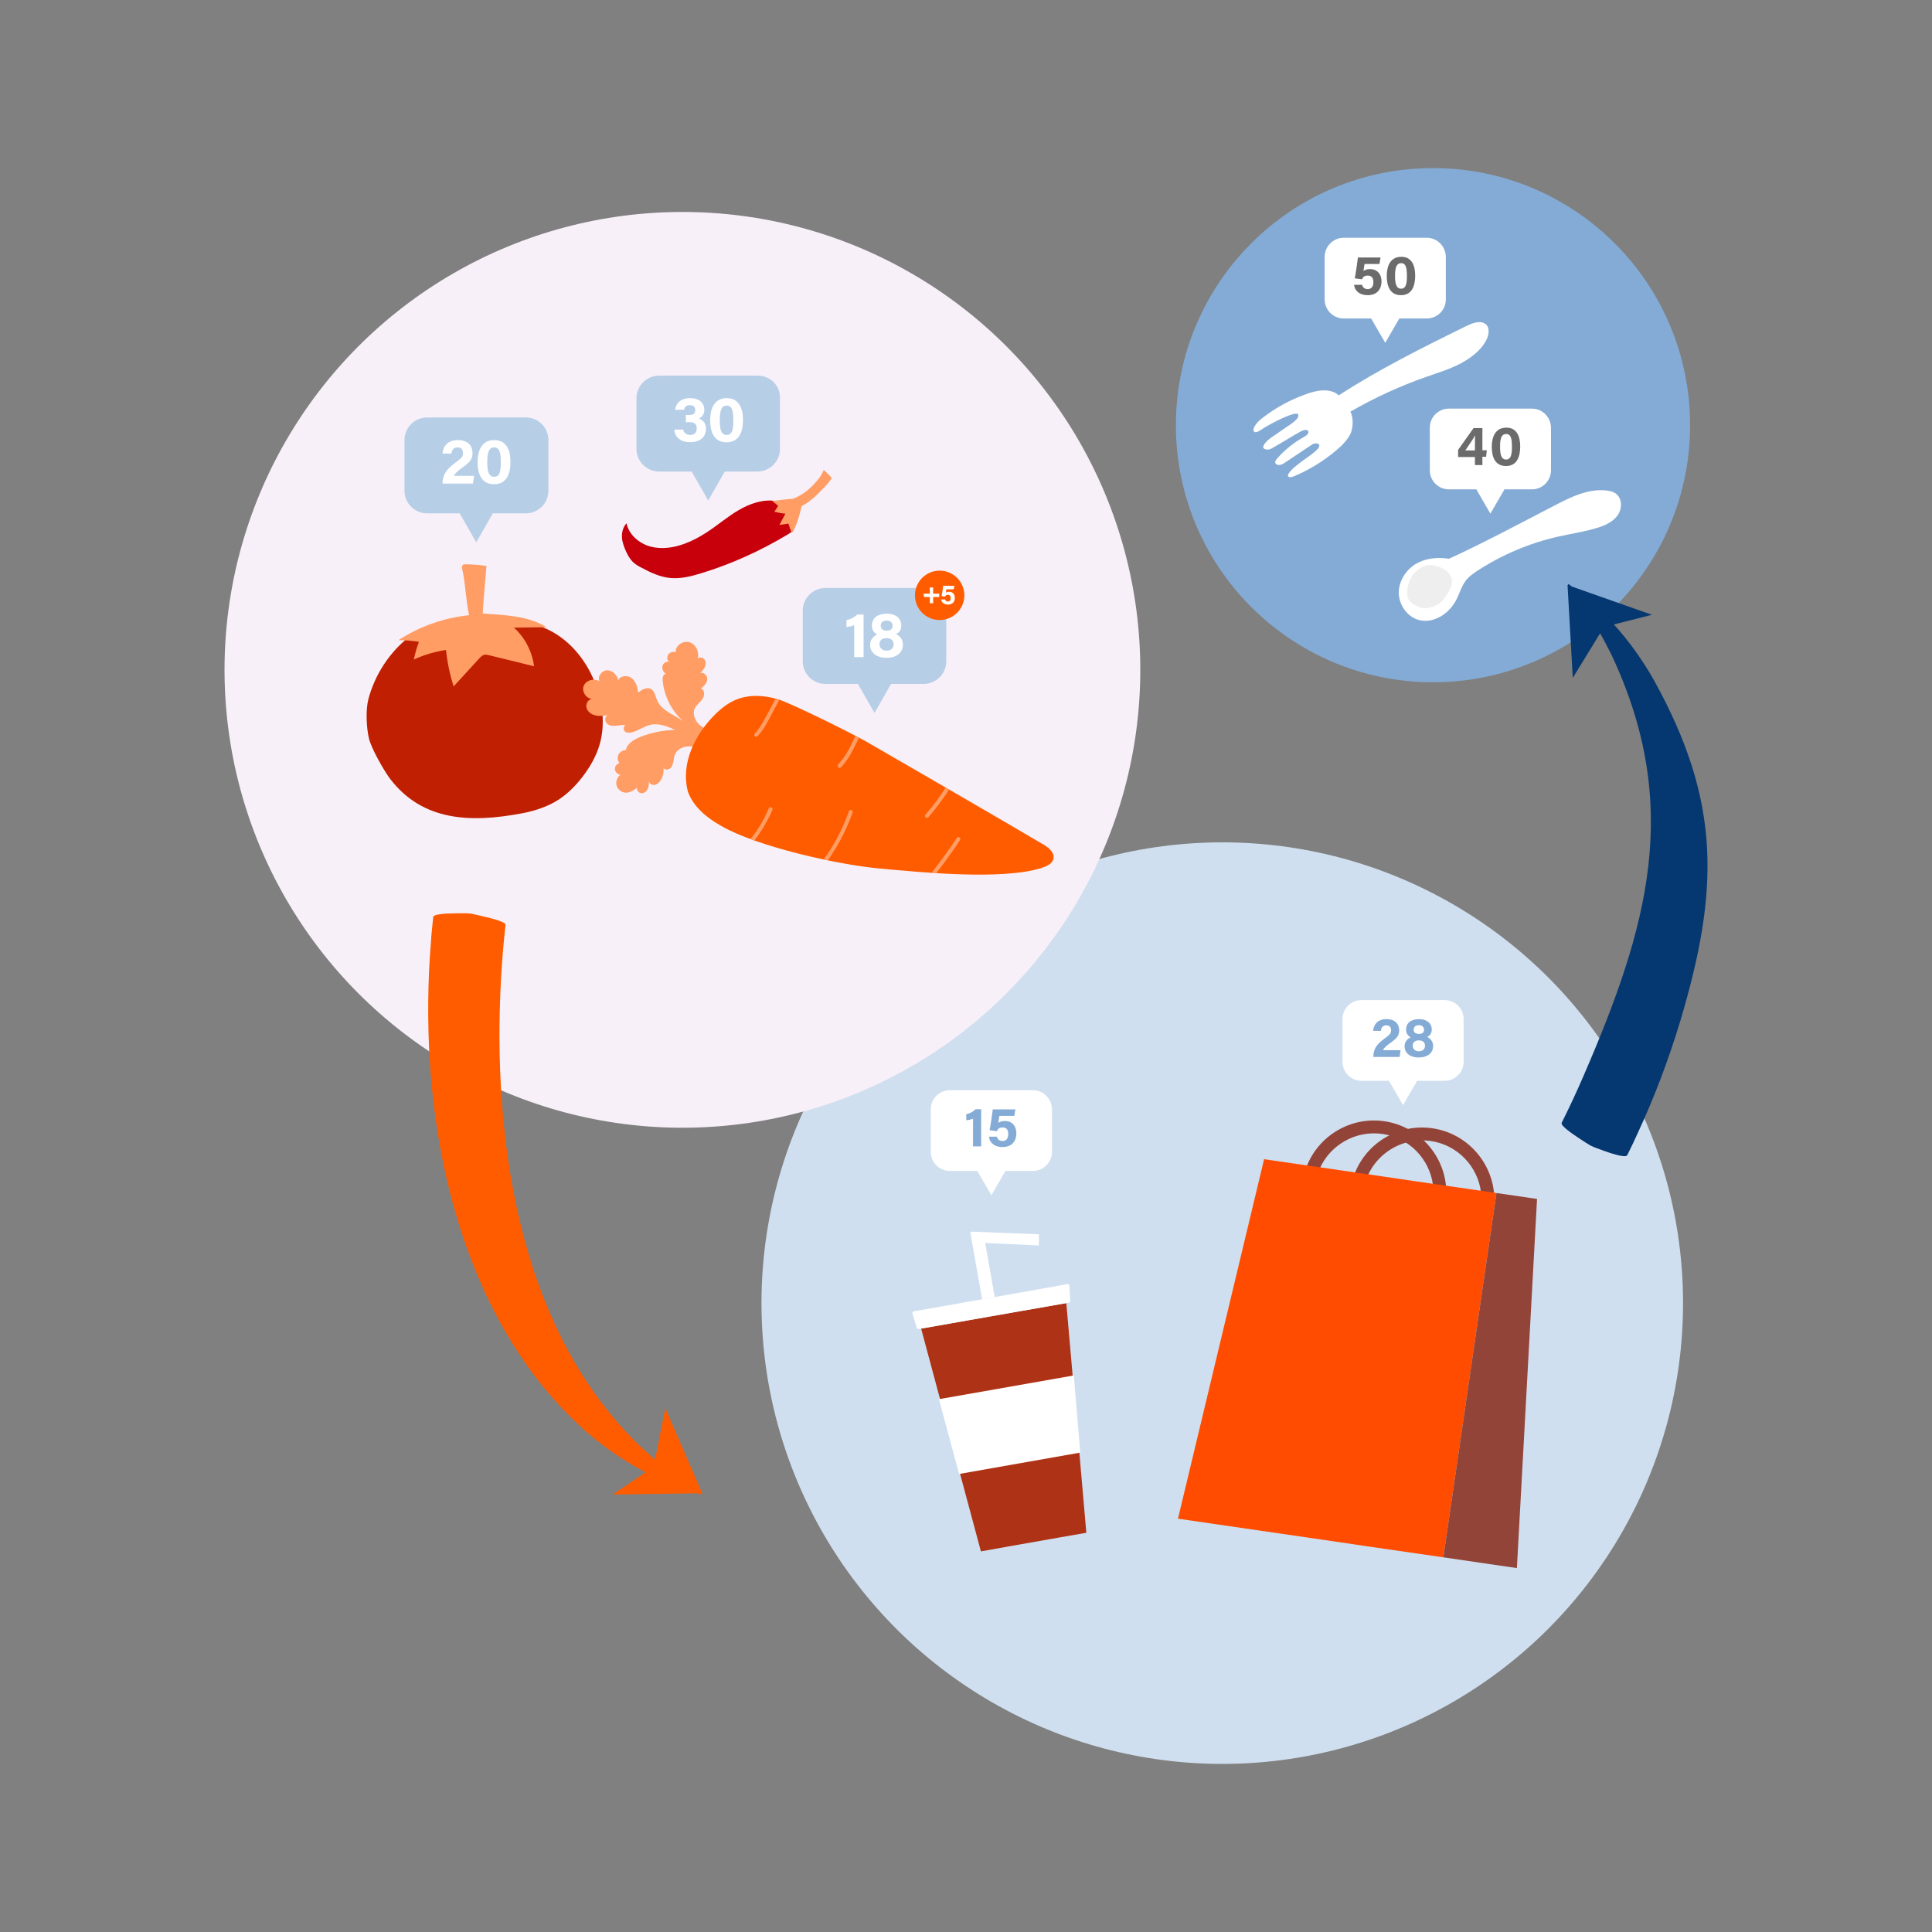
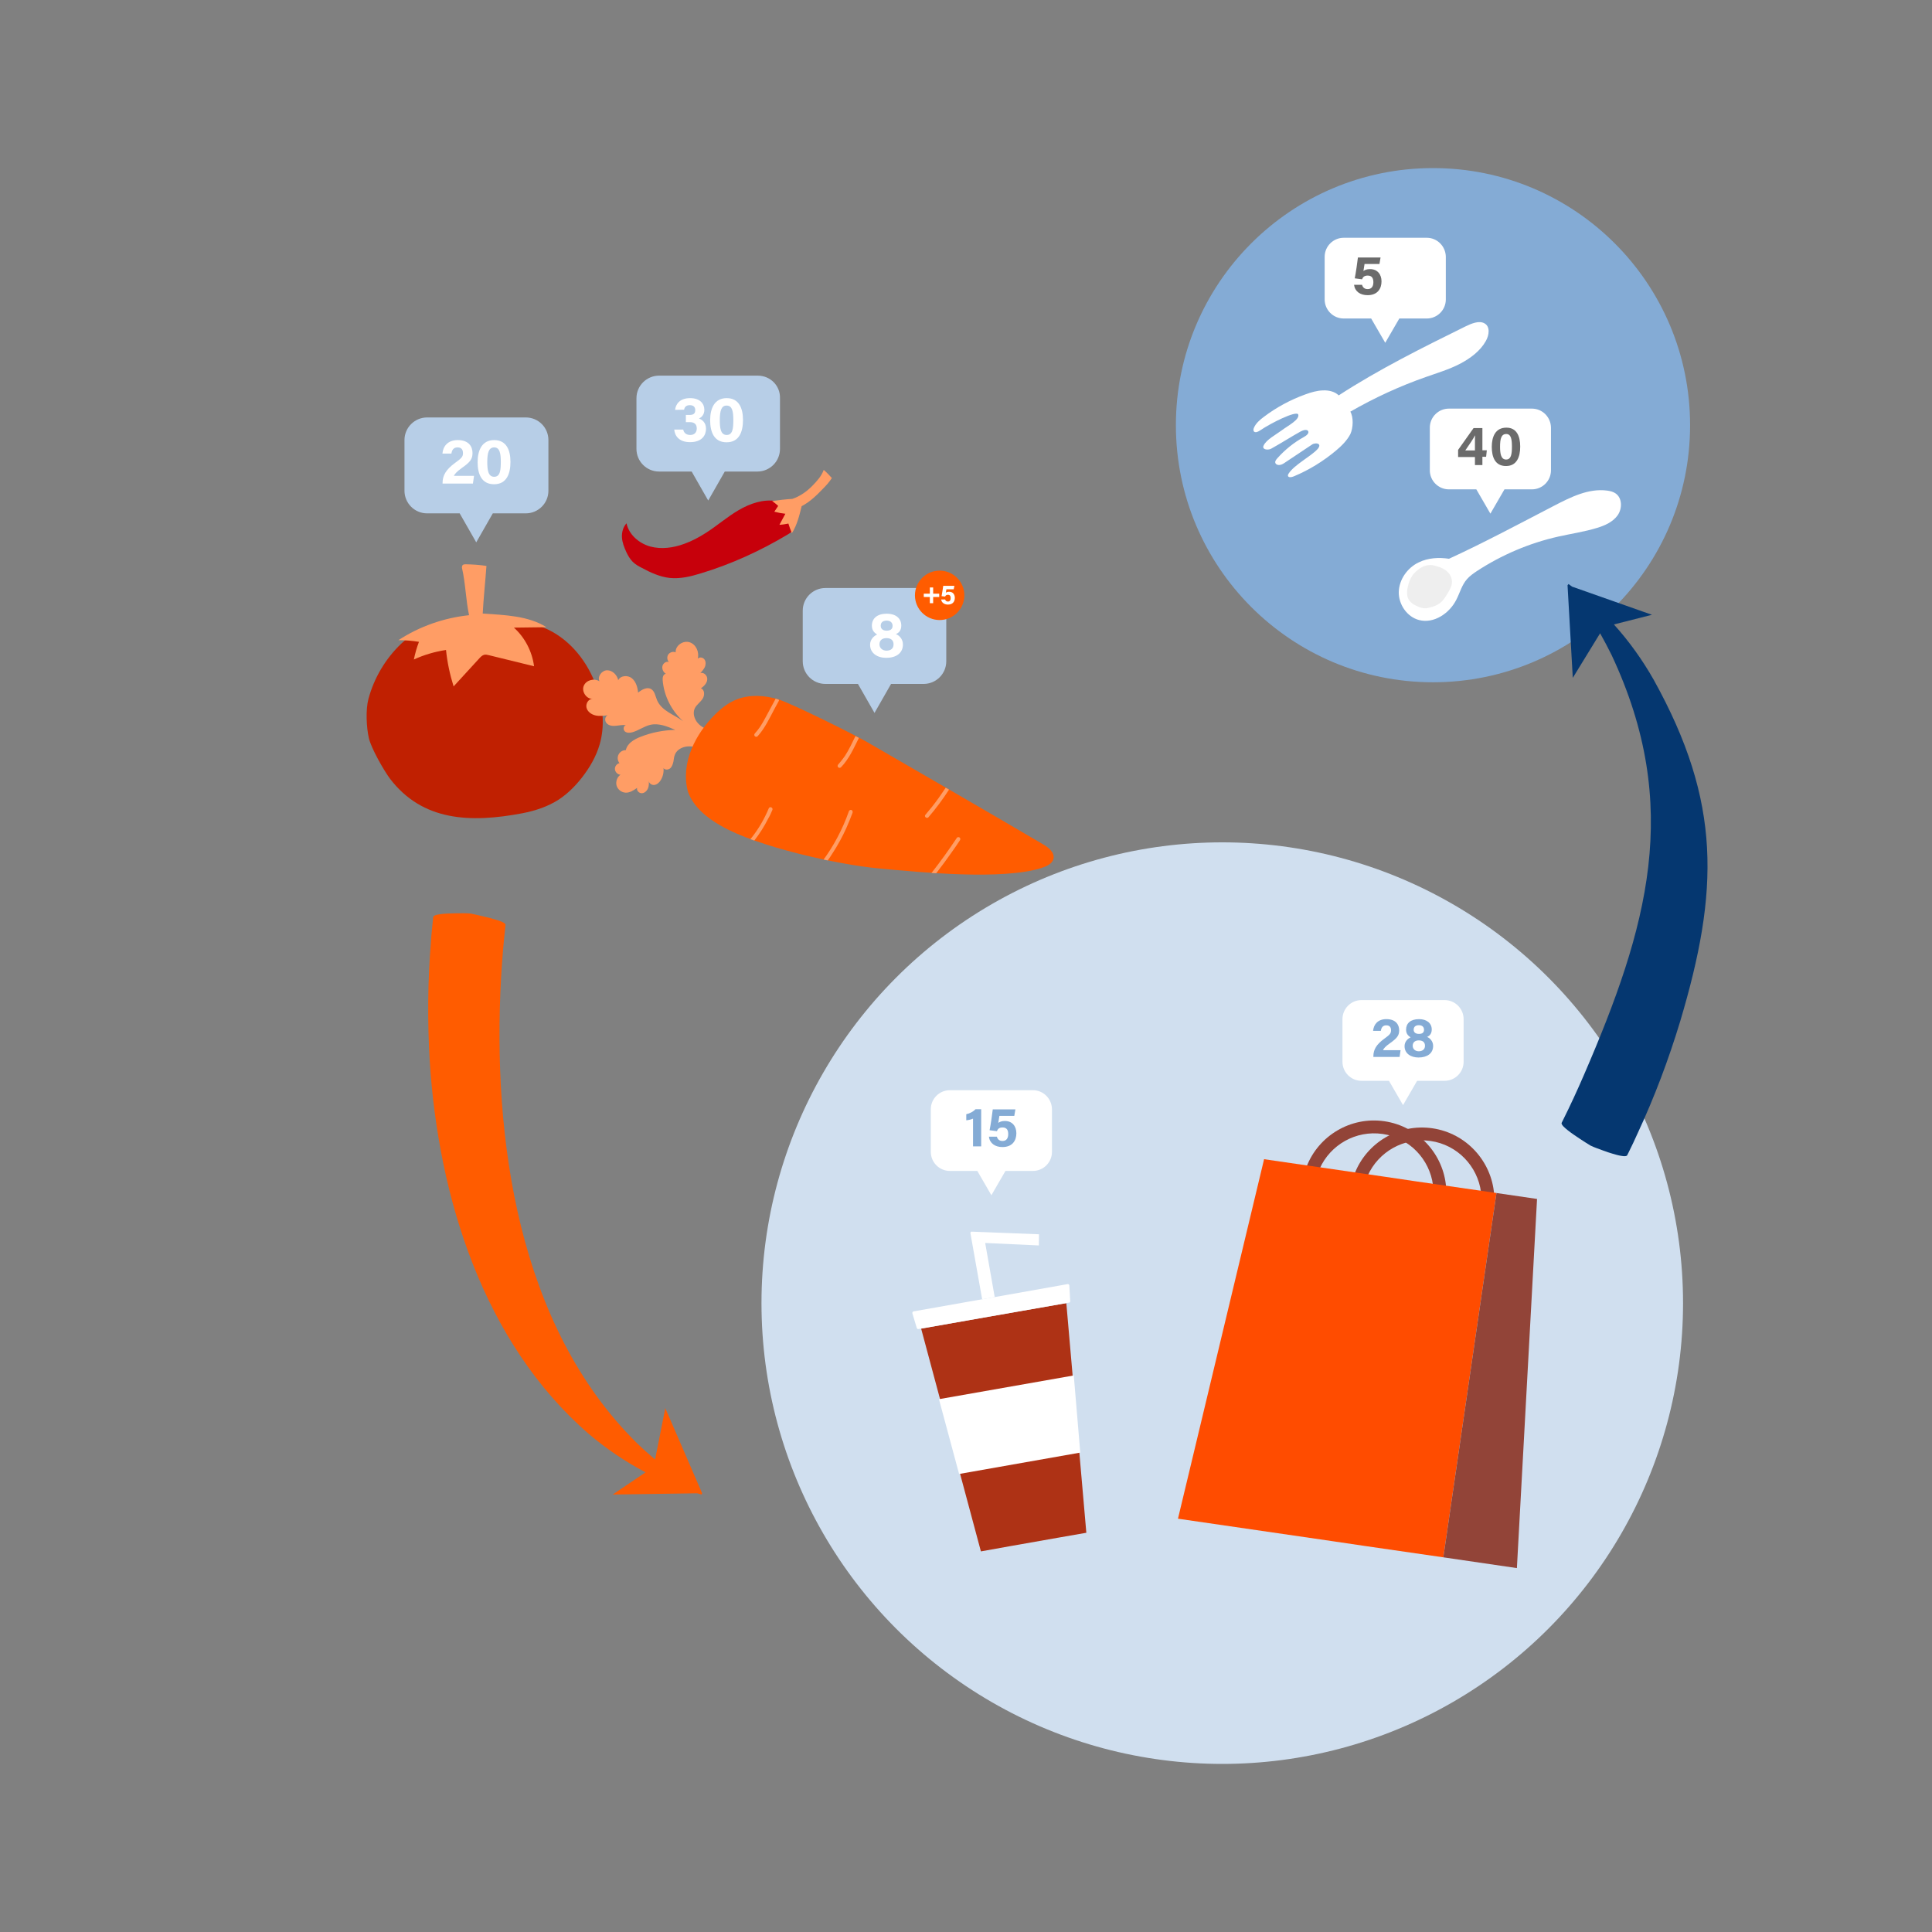
<svg xmlns="http://www.w3.org/2000/svg" id="Layer_1" x="0px" y="0px" viewBox="0 0 1400 1400" style="enable-background:new 0 0 1400 1400;" xml:space="preserve">
  <rect x="0" y="0" width="1400" height="1400" fill="#808080" stroke="none" />
  <style type="text/css">	.st0{fill:#D0DFEF;}	.st1{fill:#AE3215;}	.st2{fill:#FFFFFF;}	.st3{fill:#924438;}	.st4{fill:#FF4C00;}	.st5{fill:#84ABD5;}	.st6{fill:#F8F0F8;}	.st7{fill:#C02001;}	.st8{fill:#FF9D65;}	.st9{fill:#B7CEE7;}	.st10{fill:#FF5C00;}	.st11{fill:#C7000B;}	.st12{fill:#EEEEEE;}	.st13{fill:#6B6B6B;}	.st14{fill:#053770;}</style>
  <g>
    <circle class="st0" cx="885.7" cy="944.3" r="333.9" />
    <g>
      <polygon class="st1" points="737.7,950.4 702.5,956.6 667.5,962.8 710.8,1124.2 731.4,1120.5 766.6,1114.3 787.2,1110.7    772.7,944.3   " />
      <path class="st2" d="M720.8,939.9l-5.8,1l-53.1,9.4c-0.5,0.1-1,0.9-0.7,1.6l3.1,10.3c0.1,0.5,0.7,1,1.1,0.9l51.8-9.1l5.8-1   l51.8-9.1c0.5-0.1,0.8-0.5,0.7-1.3l-0.6-10.8c0.1-0.8-0.6-1.4-1.2-1.3L720.8,939.9z" />
      <path class="st2" d="M711.7,941.5l-8.5-47.9c-0.1-0.5,0.4-1.2,0.9-1.1l48.8,1.9l-0.1,8.1l-38.9-1.8l6.9,39.2L711.7,941.5z" />
      <polygon class="st2" points="680.4,1013.9 778.1,996.7 782.8,1052.6 695,1068.1   " />
    </g>
    <g>
      <g>
        <g>
          <path class="st3" d="M956.3,846.8c7.7-17.2,26.1-27.9,45.6-25.1c19.5,2.8,34.1,18.4,36.5,37.1l9.5,1.4     c-1.9-23.8-20.1-44.1-44.7-47.7c-24.6-3.6-47.8,10.6-56.4,32.9L956.3,846.8z" />
          <path class="st3" d="M991.1,851.9c7.7-17.2,26.1-27.9,45.6-25.1c19.5,2.8,34.1,18.4,36.5,37.1l9.5,1.4     c-1.9-23.8-20.1-44.1-44.7-47.7c-24.6-3.6-47.8,10.6-56.4,32.9L991.1,851.9z" />
        </g>
        <g>
          <polygon class="st4" points="1026.4,856.1 1003.4,852.7 916,840 853.6,1100.5 964.9,1116.7 987.9,1120.1 1045.9,1128.5      1084.4,864.5     " />
          <polygon class="st3" points="1113.8,868.8 1084.4,864.5 1045.9,1128.5 1099.2,1136.3     " />
        </g>
      </g>
      <g>
        <g>
          <g>
            <path class="st2" d="M1046.8,724.7h-60.2c-7.6,0-13.8,6.2-13.8,13.8v30.9c0,7.6,6.2,13.8,13.8,13.8h19.9l5.1,8.8l5.1,8.8      l5.1-8.8l5.1-8.8h19.9c7.6,0,13.8-6.2,13.8-13.8v-30.9C1060.6,730.9,1054.4,724.7,1046.8,724.7z" />
          </g>
        </g>
        <g>
          <path class="st5" d="M995.2,765.8v-0.4c0-4.7,2.1-8.5,7.9-12.7c3.8-2.8,4.9-3.7,4.9-6.1c0-2.3-1.1-3.6-3.4-3.6     c-2.6,0-3.6,1.6-4,4h-5.6c0.4-4.6,3.4-8.5,9.6-8.5c6.9,0,9.3,4.1,9.3,8.1c0,3.9-1.7,5.8-6.6,9.3c-3.3,2.3-4.7,3.9-5.1,5.1h12.7     l-0.7,4.9H995.2z" />
          <path class="st5" d="M1017.8,758.1c0-3.4,2.4-5.5,4.4-6.4c-2.1-1.3-3.3-2.9-3.3-5.6c0-4.6,3.3-7.6,9.4-7.6     c5.5,0,9.2,2.9,9.2,7.5c0,3.1-1.6,4.6-3.4,5.4c1.9,0.7,4.4,3,4.4,6.5c0,5.5-4.4,8.4-10.6,8.4     C1022.3,766.3,1017.8,763.4,1017.8,758.1z M1032.6,757.8c0-2.7-1.8-3.9-4.5-3.9c-2.9,0-4.4,1.6-4.4,3.9c0,2.4,1.8,4,4.5,4     C1030.7,761.7,1032.6,760.5,1032.6,757.8z M1024.4,746.2c0,1.8,1.3,3,3.8,3c2.4,0,3.7-0.9,3.7-3c0-2-1.3-3.3-3.7-3.3     C1025.7,742.9,1024.4,744.1,1024.4,746.2z" />
        </g>
      </g>
    </g>
    <g>
      <g>
        <g>
          <path class="st2" d="M748.5,790h-60.2c-7.6,0-13.8,6.2-13.8,13.8v30.9c0,7.6,6.2,13.8,13.8,13.8h19.9l5.1,8.8l5.1,8.8l5.1-8.8     l5.1-8.8h19.9c7.6,0,13.8-6.2,13.8-13.8v-30.9C762.2,796.2,756.1,790,748.5,790z" />
        </g>
      </g>
      <g>
        <path class="st5" d="M705.1,830.7v-20.1c-1.2,0.6-3.5,1.1-4.9,1.2v-4.4c2.5-0.5,5.1-1.9,6.7-3.6h4.1v26.9H705.1z" />
        <path class="st5" d="M735,808.6h-10.8c-0.2,1.4-0.6,4-0.8,5.1c1-0.8,2.5-1.4,4.8-1.4c5.3,0,8.3,3.8,8.3,8.9c0,5.2-2.8,10-10.1,10    c-5.3,0-9.2-2.7-9.8-7.5h5.8c0.5,1.9,1.8,3.1,4.1,3.1c2.8,0,4.1-2,4.1-5c0-2.8-1-4.8-4.1-4.8c-2.5,0-3.5,1.1-4.1,2.7l-5.3-0.7    c0.7-3.4,1.9-11.4,2.3-15.1h16.4L735,808.6z" />
      </g>
    </g>
    <g>
-       <circle class="st6" cx="494.5" cy="485.4" r="331.8" />
      <g>
        <g>
          <path class="st7" d="M347.5,457.8c-9-3.3-18.3-6.7-27.8-6c-11,0.8-20.9,7-28.9,14.6c-11.4,10.8-19.7,24.8-23.8,40     c-2.1,7.8-1.5,20.7,0.3,28.5c1.7,7.4,10.9,23.5,15.4,29.5c23.5,30.6,58,32.1,95.9,24.9c9.3-1.8,18.4-4.8,26.3-9.9     c6.5-4.3,12.1-9.9,16.9-16.1c5.6-7.2,10.3-15.3,12.8-24.1c3.6-12.6,2.5-26.2-1.4-38.7c-5.5-17.6-16.9-33.7-33-42.7     c-16.1-9-36.9-10-52.8-0.7" />
        </g>
        <g>
          <path class="st8" d="M339.9,445.8c-2.4-11.3-2.5-22.8-5.1-34.1c-0.1-0.4-0.1-0.8,0-1.2c0.3-1.6,1.6-1.6,2.8-1.6     c5,0.1,9.9,0.4,14.9,1.2c-0.7,9.9-2.2,24.3-2.7,34.5c15.7,1.1,32.9,1.5,46.2,9.9l-23.6,0.3c8,7.2,13.2,17.3,14.6,28     c-10.9-2.7-21.7-5.3-32.6-8c-1.2-0.3-2.4-0.6-3.6-0.3c-1.4,0.4-2.5,1.5-3.5,2.6c-6.2,6.8-12.4,13.5-18.6,20.3     c-2.7-8.6-4.6-17.5-5.5-26.4c-8,1.2-15.9,3.5-23.3,6.9c0.9-4.4,2.1-8.7,3.7-12.8c-4.9-0.8-9.9-1.2-14.9-1.2     C304,453.9,321.7,447.7,339.9,445.8" />
        </g>
      </g>
      <path class="st9" d="M381,302.5h-71.5c-9,0-16.4,7.3-16.4,16.4v36.7c0,9,7.3,16.4,16.4,16.4h23.6l6,10.5l6,10.5l6-10.5l6-10.5H381   c9,0,16.4-7.3,16.4-16.4v-36.7C397.4,309.8,390.1,302.5,381,302.5z" />
      <g>
        <path class="st2" d="M320.7,350.4v-0.4c0-5.4,2.4-9.7,9.1-14.6c4.4-3.2,5.7-4.3,5.7-7c0-2.7-1.3-4.2-3.9-4.2    c-3,0-4.1,1.9-4.5,4.5h-6.5c0.4-5.3,3.9-9.8,11.1-9.8c8,0,10.7,4.7,10.7,9.4c0,4.5-1.9,6.7-7.6,10.7c-3.8,2.7-5.3,4.5-5.9,5.8    h14.6l-0.8,5.6L320.7,350.4L320.7,350.4z" />
        <path class="st2" d="M369.9,334.7c0,8.5-2.7,16.2-11.9,16.2c-9.1,0-11.9-7.5-11.9-16c0-8.5,3.1-16,12-16    C366.8,318.9,369.9,325.9,369.9,334.7z M353.1,334.8c0,5.7,0.6,10.7,5,10.7c4.3,0,4.8-4.7,4.8-10.8c0-6-0.7-10.5-4.8-10.5    C354.2,324.2,353.1,328.1,353.1,334.8z" />
      </g>
      <g>
        <path class="st9" d="M669.6,426.1h-71.5c-9,0-16.4,7.3-16.4,16.4v36.7c0,9,7.3,16.4,16.4,16.4h23.6l6,10.5l6,10.5l6-10.5l6-10.5    h23.6c9,0,16.4-7.3,16.4-16.4v-36.7C685.9,433.4,678.6,426.1,669.6,426.1z" />
      </g>
      <g>
-         <path class="st2" d="M619,476.1V453c-1.4,0.7-4.1,1.2-5.6,1.4v-5c2.9-0.6,5.9-2.2,7.7-4.1h4.7v30.9H619z" />
        <path class="st2" d="M630.5,467.2c0-3.9,2.8-6.4,5.1-7.4c-2.4-1.5-3.8-3.3-3.8-6.4c0-5.3,3.9-8.7,10.8-8.7    c6.4,0,10.5,3.3,10.5,8.6c0,3.6-1.8,5.3-3.9,6.2c2.2,0.8,5.1,3.4,5.1,7.5c0,6.4-5.1,9.7-12.1,9.7    C635.7,476.7,630.5,473.3,630.5,467.2z M647.5,466.9c0-3.1-2.1-4.5-5.1-4.5c-3.4,0-5.1,1.8-5.1,4.5c0,2.7,2.1,4.6,5.2,4.6    C645.4,471.4,647.5,470.1,647.5,466.9z M638.2,453.5c0,2.1,1.5,3.5,4.3,3.5c2.7,0,4.3-1.1,4.3-3.5c0-2.3-1.6-3.8-4.3-3.8    C639.6,449.8,638.2,451.1,638.2,453.5z" />
      </g>
      <g>
        <g>
          <g>
            <path class="st8" d="M509.1,542.6c-3.6-1-7.2-2-10.9-1.7c-3.7,0.3-7.5,2.2-9,5.6c-0.8,1.7-0.9,3.5-1.2,5.3      c-0.4,1.8-1,3.7-2.3,4.9c-1.4,1.2-3.8,1.4-4.9-0.1c0.3,3-0.4,6.1-2,8.7c-1,1.7-2.6,3.2-4.6,3.5c-1.9,0.3-4.2-1.3-4.1-3.3      c0.2,2,0.2,4.1-0.6,5.9s-2.5,3.4-4.5,3.4c-2,0-3.9-2-3.3-3.9c-2.5,1.8-5.3,3.6-8.3,3.5c-3-0.1-5.8-2.3-6.6-5.1      c-0.8-2.9,0.4-6.2,2.8-7.9c-2-0.1-3.8-1.9-4-3.9c-0.2-2,1.3-4.1,3.3-4.5c-1.4-1.7-1.7-4.2-0.7-6.2c1-2,3.1-3.3,5.3-3.2      c1-4.9,5.9-7.8,10.5-9.6c8-3.2,16.7-4.9,25.3-5.1c-5.7-2.5-11.8-5-17.9-3.7c-4.6,1-8.5,4.1-13.1,5.4c-1.8,0.5-4,0.7-5.5-0.6      c-1.4-1.2-1.1-4.2,0.8-4.5c-2.3-0.4-4.7,0.2-7.1,0.4c-2.3,0.3-5,0.1-6.7-1.6c-1.8-1.6-1.7-5.1,0.6-6c-3,0.4-6,0.8-9,0.1      c-2.9-0.7-5.7-2.7-6.4-5.6c-0.7-2.9,1.4-6.4,4.4-6.4c-4.5,0.2-8.1-5.3-6.4-9.4c1.7-4.2,7.6-5.8,11.4-3.3c-1.7-3.5,1.8-8,5.6-8      s7.2,3.4,8,7.2c1.6-3.5,7-3.8,9.9-1.4c3,2.5,4.1,6.5,4.5,10.4c2.7-2.2,6.4-4.3,9.4-2.6c2.7,1.6,3.1,5.2,4.3,8      c1.6,3.9,4.9,6.7,8.4,8.9s7.3,4,10.6,6.5c-8.5-7.6-14-18.5-14.9-29.8c-0.2-1.9,0.4-4.5,2.3-4.6c-1.8-1.2-2.9-3.4-2.5-5.5      c0.4-2.1,2.7-3.8,4.7-3.1c-1.4-1.4-1.5-3.9-0.4-5.5c1.2-1.6,3.5-2.3,5.3-1.5c-0.3-4.9,5.4-8.8,10.1-7.3      c4.7,1.5,7.2,7.2,5.9,11.9c1.3-1.4,3.8-1,4.9,0.6c1.1,1.5,1,3.6,0.3,5.4c-0.8,1.7-2.1,3.1-3.3,4.5c2.5-1,5.3,1.9,5,4.6      c-0.2,2.7-2.4,4.9-4.6,6.4c2.8,0.9,2.9,5.1,1.2,7.6c-1.6,2.5-4.3,4.2-5.6,6.8c-1.7,3.5-0.4,7.8,2.1,10.7      c2.5,2.9,6.2,4.6,9.8,5.8" />
          </g>
          <g>
            <path class="st10" d="M498.5,573.7c-5.6-21.1,5.8-42.1,19.5-55.8c4.6-4.6,9.8-8.7,15.9-11.1c9.5-3.7,20.3-3,30.1,0      c9.8,3,55.2,25.6,64.1,30.8c35.5,20.5,92.4,53.4,127.7,74.2c4,2.3,8.5,5.9,7.6,10.4c-0.8,3.8-5.1,5.6-8.8,6.8      c-28.5,8.9-86.7,3.2-117.7,0.3c-29.7-2.7-88.3-15.8-114.1-30.7C512.4,592.8,502.5,584.8,498.5,573.7" />
          </g>
        </g>
        <g>
          <path class="st8" d="M559.7,586.9c0.7-1.7-1.9-2.8-2.6-1.2c-3.2,7.7-7.4,15-12.6,21.5c-0.2,0.3-0.5,0.6-0.7,0.9     c0.9,0.3,1.9,0.7,2.8,1c3.8-4.9,7.2-10.2,10-15.8C557.8,591.3,558.8,589.1,559.7,586.9z" />
          <path class="st8" d="M561.8,506.8c-1.9,3.5-3.8,7.1-5.7,10.6c-1.7,3.2-3.4,6.4-5.4,9.4c-1.2,1.7-2.4,3.3-3.8,4.8     c-0.5,0.6-0.4,1.5,0.2,2c0.6,0.5,1.5,0.4,2-0.2c5.1-5.6,8.4-12.7,11.9-19.3c1.1-2,2.2-4.1,3.3-6.1c0.2-0.3,0.2-0.6,0.1-0.9     c-0.2,0-0.3-0.1-0.4-0.2c-0.6-0.2-1.2-0.4-1.9-0.6C562,506.5,561.9,506.7,561.8,506.8z" />
          <path class="st8" d="M607.3,554.1c-0.5,0.6-0.4,1.6,0.2,2c0.6,0.5,1.5,0.4,2-0.2c5.8-6,9.2-13.8,12.9-21.2     c-0.8-0.4-1.6-0.8-2.5-1.3c-2.4,4.9-4.7,9.9-7.7,14.5C610.7,550,609.1,552.1,607.3,554.1z" />
          <path class="st8" d="M613.3,600c1.6-3.6,3.1-7.3,4.5-11.1c0.2-0.7,0-1.6-0.7-1.9c-0.6-0.3-1.6,0-1.9,0.7     c-2.3,6.6-5.1,13-8.4,19.2c-2.9,5.5-6.3,10.9-10,16c1,0.2,2,0.4,3,0.6c1.2-1.6,2.3-3.3,3.3-4.9C607,612.7,610.4,606.4,613.3,600     z" />
          <path class="st8" d="M670.6,590.4c-1.2,1.4,1,3.1,2.2,1.8c5.4-6.3,10.4-13,14.9-20c-0.8-0.5-1.6-1-2.4-1.4     c-3.1,4.7-6.4,9.4-9.9,13.8C673.8,586.6,672.2,588.5,670.6,590.4z" />
          <path class="st8" d="M695.6,608.9c0.4-0.6,0.4-1.5-0.2-2c-0.6-0.4-1.6-0.4-2,0.2c-5.8,8.7-11.9,17.2-18.4,25.5     c1.1,0.1,2.3,0.2,3.4,0.2c4-5.1,7.8-10.3,11.5-15.6C691.9,614.4,693.8,611.7,695.6,608.9z" />
        </g>
      </g>
      <g>
        <g>
          <path class="st11" d="M562.5,363.1c-9.4-1.6-19.1,1.8-27.3,6.6s-15.5,11.2-23.6,16.4c-5,3.2-10.2,6-15.8,8     c-7.9,2.9-16.6,4.1-24.7,1.9c-8.1-2.3-15.4-8.6-17.1-16.8c-2.5,2.7-3.5,6.5-3.3,10.2c0.2,3.7,1.6,7.2,3.1,10.5     c1.2,2.6,2.7,5.2,4.7,7.2c1.9,1.9,4.2,3.2,6.6,4.4c6.3,3.4,13,6.5,20.2,7.3c7.7,0.8,15.4-1.1,22.8-3.4     c21.8-6.6,42.8-16.2,62.4-27.9c2-1.2,4.2-2.6,5.1-4.8c1-2.1,0.5-4.7-0.2-6.9C573.7,370.9,567.5,363.6,562.5,363.1z" />
        </g>
        <g>
          <path class="st8" d="M574.2,361.5c5.4-1.8,10.5-5.4,14.5-9.5c3.3-3.4,6.6-7,8.2-11.5c2.1,1.8,4,3.8,5.9,5.9     c-1.8,2.8-4,5.3-6.3,7.6c-4.7,4.9-9.6,9.7-15.6,12.8c-1.5,6.3-3.5,14.2-7.1,19.6c-0.9-2.3-1.8-4.6-2.5-7     c-2.1,0.4-4.3,0.8-6.5,0.9c1.4-2.7,2.9-5.3,4.3-8c-2.7-0.3-5.4-0.8-8-1.5c0.9-1.3,1.8-2.6,2.6-3.9c0.1-0.1,0.1-0.2,0.1-0.3     s-0.1-0.2-0.2-0.3c-1.3-1.2-2.7-2.2-4.1-3.2C564.4,362.4,569.3,361.8,574.2,361.5z" />
        </g>
      </g>
      <g>
        <g>
          <path class="st9" d="M549.1,272.2h-71.5c-9,0-16.4,7.3-16.4,16.4v36.7c0,9,7.3,16.4,16.4,16.4h23.6l6,10.5l6,10.5l6-10.5l6-10.5     h23.6c9,0,16.4-7.3,16.4-16.4v-36.7C565.5,279.5,558.2,272.2,549.1,272.2z" />
        </g>
      </g>
      <g>
        <path class="st2" d="M489.2,297c0.4-3.8,3.1-8.5,10.9-8.5c7.2,0,10.3,4.1,10.3,8.4c0,3.7-2.1,5.5-3.8,6.3v0.1c2,0.8,5,2.7,5,7.4    c0,4.5-2.7,9.7-11.6,9.7c-8.3,0-11.1-5-11.4-9.1h6.5c0.4,2.1,1.9,3.9,5.1,3.9c3.1,0,4.7-2,4.7-4.7c0-2.9-1.5-4.6-5.1-4.6h-2.8    v-5.2h2.5c3.1,0,4.3-1,4.3-3.6c0-2.1-1.3-3.5-3.9-3.5c-3.1,0-3.9,1.8-4.2,3.3L489.2,297L489.2,297z" />
        <path class="st2" d="M538.4,304.3c0,8.5-2.7,16.2-11.9,16.2c-9.1,0-11.9-7.5-11.9-16c0-8.5,3.1-16,12-16    C535.3,288.5,538.4,295.6,538.4,304.3z M521.6,304.5c0,5.7,0.6,10.7,5,10.7c4.3,0,4.8-4.7,4.8-10.8c0-6-0.7-10.5-4.8-10.5    C522.7,293.8,521.6,297.7,521.6,304.5z" />
      </g>
      <g>
        <circle class="st10" cx="680.9" cy="431.4" r="17.9" />
        <g>
          <path class="st2" d="M676.2,425.7v4.5h4.4v2.4h-4.4v4.5h-2.4v-4.5h-4.4v-2.4h4.4v-4.5H676.2z" />
          <path class="st2" d="M691.1,427h-5.3c-0.1,0.7-0.3,2-0.4,2.5c0.5-0.4,1.3-0.7,2.4-0.7c2.6,0,4.1,1.9,4.1,4.4     c0,2.6-1.4,4.9-5,4.9c-2.6,0-4.6-1.4-4.9-3.7h2.9c0.2,0.9,0.9,1.5,2,1.5c1.4,0,2-1,2-2.5c0-1.4-0.5-2.4-2-2.4     c-1.2,0-1.8,0.6-2,1.3l-2.6-0.3c0.4-1.7,0.9-5.6,1.2-7.5h8.1L691.1,427z" />
        </g>
      </g>
    </g>
    <g>
      <circle class="st5" cx="1038.4" cy="308.1" r="186.3" />
      <g>
        <g>
          <g>
            <g>
              <path class="st2" d="M1050,404.9c-7.4-1.1-15.1-0.7-21.9,2.6c-8.2,3.9-14.2,12.3-14.5,21.4c-0.2,9,5.9,18.1,14.7,20.4       c10.7,2.8,22-4.8,27-14.7c2.6-5,4-10.8,7.8-15c2-2.3,4.5-4,7-5.7c18-11.8,38.2-20.4,59.2-25.1c9.4-2.1,19-3.5,28.1-6.3       c5.6-1.7,11.4-4.3,14.8-9.1c3.4-4.8,3.4-12.4-1.4-15.8c-1.8-1.3-4-1.8-6.2-2.1c-13.5-1.8-26.5,4.8-38.5,11       C1101.8,379.1,1074.9,393.5,1050,404.9" />
            </g>
            <g>
              <path class="st12" d="M1048.4,413.9c4.8,4.2,4,9.1,3,11.5c-1,2.5-3.6,6.7-5.2,8.8c-2.9,4-7,5.4-11.6,6.4c-3,0.6-6-0.4-8.7-1.8       c-2-1-3.9-2.3-5.1-4.3c-1.5-2.6-1.4-6-0.7-9.1c0.7-3.1,1.5-5.4,3.2-8.1c1.2-2,3.7-4.1,5.6-5.4c3.1-2.1,6.5-2.9,9.9-2.2       C1042.2,410.5,1045.8,411.6,1048.4,413.9" />
            </g>
          </g>
          <g>
            <g>
              <g>
                <path class="st2" d="M1110.1,296.1h-60.2c-7.6,0-13.8,6.2-13.8,13.8v30.9c0,7.6,6.2,13.8,13.8,13.8h19.9l5.1,8.8l5.1,8.8        l5.1-8.8l5.1-8.8h19.9c7.6,0,13.8-6.2,13.8-13.8v-30.9C1123.8,302.3,1117.7,296.1,1110.1,296.1z" />
              </g>
            </g>
          </g>
          <g>
            <path class="st13" d="M1068.8,337.2v-6h-12.2V326l11.2-15.8h6.4v16.1h3.2l-0.5,4.7h-2.7v6H1068.8z M1068.8,321.6      c0-2.9,0-4.5,0.1-6.2c-1.1,2.3-4.6,7.4-7.1,11h7V321.6z" />
            <path class="st13" d="M1101.6,323.6c0,7.4-2.4,14.1-10.3,14.1c-7.9,0-10.3-6.5-10.3-13.9c0-7.4,2.7-13.9,10.5-13.9      C1098.9,309.8,1101.6,315.9,1101.6,323.6z M1087,323.7c0,4.9,0.6,9.3,4.4,9.3c3.7,0,4.2-4.1,4.2-9.4c0-5.2-0.6-9.1-4.1-9.1      C1087.9,314.5,1087,317.9,1087,323.7z" />
          </g>
        </g>
        <g>
          <g>
            <path class="st2" d="M978.5,298.3c17.4-10,35.8-18.5,54.7-25.1c8.2-2.9,16.6-5.4,24.4-9.4s15.1-9.5,19.1-16.7      c2.5-4.4,3.2-10.5-1-12.8c-3.9-2.2-9.4,0.1-13.9,2.3c-31.2,15.4-62.6,31-91.7,49.9c-2.8-2.7-7.1-3.8-11.4-3.6      c-4.3,0.1-8.7,1.4-12.8,2.9c-10.8,3.9-21,9.4-30.1,16.3c-3,2.2-5.9,4.8-7.2,8c-0.4,0.9-0.5,2.1,0.2,2.7c1.1,0.9,3,0,4.3-0.9      c8.3-5.6,25.7-14.2,27.6-11.7c1.5,3.8-7.5,8.3-12,11.7c-4,3-11.1,6.7-13,10.9c-0.2,0.4-0.4,0.9-0.3,1.3c0.2,1.9,3.9,2.1,5.8,1      c6.2-3.4,15.2-9.1,21.4-12.5c1.9-1,4.6-1.7,5.4-0.1c0.7,1.6-1.4,3.2-3.2,4.2c-7.3,4-13.9,9.4-19.3,15.5c-0.8,0.9-1.6,2-1.4,3      c0.2,1.3,1.9,2,3.4,1.7c1.5-0.2,2.8-1.1,4.1-2c5-3.4,14.2-9.5,19.2-12.8c1.3-0.9,3.8-1.1,4.8-0.2c1,0.9,0.1,2.6-1,3.7      c-5,5.3-16.5,11.1-20.7,17.4c-0.4,0.6-0.7,1.2-0.6,1.8c0.3,1.4,2.6,1.1,4.2,0.4c11.1-4.6,21.4-11,30.5-18.6      c4.2-3.5,8.1-7.4,10.5-12C980.6,310.1,980.9,302.4,978.5,298.3z" />
          </g>
          <g>
            <g>
              <g>
                <g>
                  <path class="st2" d="M1033.9,172.3h-60.2c-7.6,0-13.8,6.2-13.8,13.8V217c0,7.6,6.2,13.8,13.8,13.8h19.9l5.1,8.8l5.1,8.8         l5.1-8.8l5.1-8.8h19.9c7.6,0,13.8-6.2,13.8-13.8v-30.9C1047.6,178.5,1041.5,172.3,1033.9,172.3z" />
                </g>
              </g>
            </g>
            <g>
              <path class="st13" d="M999.6,191.3h-10.8c-0.2,1.4-0.6,4-0.8,5.1c1-0.8,2.5-1.4,4.8-1.4c5.3,0,8.3,3.8,8.3,8.9       c0,5.2-2.8,10-10.1,10c-5.3,0-9.2-2.7-9.8-7.5h5.8c0.5,1.9,1.8,3.1,4.1,3.1c2.8,0,4.1-2,4.1-5c0-2.8-1-4.8-4.1-4.8       c-2.5,0-3.5,1.1-4.1,2.7l-5.3-0.7c0.7-3.4,1.9-11.4,2.3-15.1h16.4L999.6,191.3z" />
-               <path class="st13" d="M1025.5,199.8c0,7.4-2.4,14.1-10.3,14.1c-7.9,0-10.3-6.5-10.3-13.9c0-7.4,2.7-13.9,10.5-13.9       C1022.8,186,1025.5,192.1,1025.5,199.8z M1010.9,199.9c0,4.9,0.6,9.3,4.4,9.3c3.7,0,4.2-4.1,4.2-9.4c0-5.2-0.6-9.1-4.1-9.1       C1011.9,190.7,1010.9,194,1010.9,199.9z" />
            </g>
          </g>
        </g>
      </g>
    </g>
    <path class="st10" d="M508.8,1082.1l-26.7-61.7l-7.4,37.2c-4.5-3.8-9-7.8-13.2-11.9c-86.2-85.1-104.8-221.2-98.4-337.2  c0.7-11.9,1.7-24.5,3-36.3c0,0,0.2-1.8,0.2-1.8c0.4-1.7-4.4-3.1-5.8-3.6c-3.2-1-7.2-2.1-10.5-2.8c-2.6-0.6-6.3-1.5-8.9-2  c-3.1-0.3-7-0.2-10.1-0.2c-1.7,0-5.3,0.1-6.9,0.2c-2.2,0.1-4.5,0.3-6.6,0.7c-0.5,0.1-1.1,0.2-1.4,0.3c-1.6,0.5-2.3,1.1-2.2,1.7  c0,0-0.2,2-0.2,2c-0.4,4.8-1.2,10.8-1.4,15.6c-2.4,28.5-2.6,57.9-0.9,86.5c6.2,98.4,38.7,204.1,115.4,270.4  c12.5,10.6,26.3,20,41,27.7L444,1083l6.6-0.1l54.7-0.8c1,0.3,2.1,0.6,3.1,0.9C508.4,1083,508.8,1082.1,508.8,1082.1z" />
    <path class="st14" d="M1135.9,424.1l3.8,67.1l19.8-32.3c2.9,5.2,5.7,10.4,8.3,15.7c51.5,109.7,26.1,197.6-20,304.3  c-4.7,10.9-10,22.4-15.3,33c0,0-0.8,1.6-0.8,1.6c-0.9,1.4,3,4.4,4.2,5.4c2.6,2.1,6,4.4,8.9,6.3c2.2,1.5,5.4,3.5,7.7,4.9  c2.8,1.4,6.5,2.6,9.4,3.7c1.6,0.6,5,1.8,6.6,2.2c2.1,0.6,4.3,1.3,6.5,1.6c0.5,0.1,1.1,0.2,1.5,0.2c1.7,0.1,2.5-0.2,2.7-0.8  c0,0,0.9-1.8,0.9-1.8c2.1-4.3,4.8-9.8,6.7-14.2c12.1-26,22.4-53.4,30.7-80.8c28.2-94.5,30.1-158.8-19.1-247.5  c-8.1-14.3-17.8-27.9-28.9-40.2l27.6-7l-6.3-2.2l-51.6-18.2c-0.9-0.6-1.8-1.3-2.6-1.9C1136.6,423.3,1135.9,424.1,1135.9,424.1z" />
  </g>
</svg>